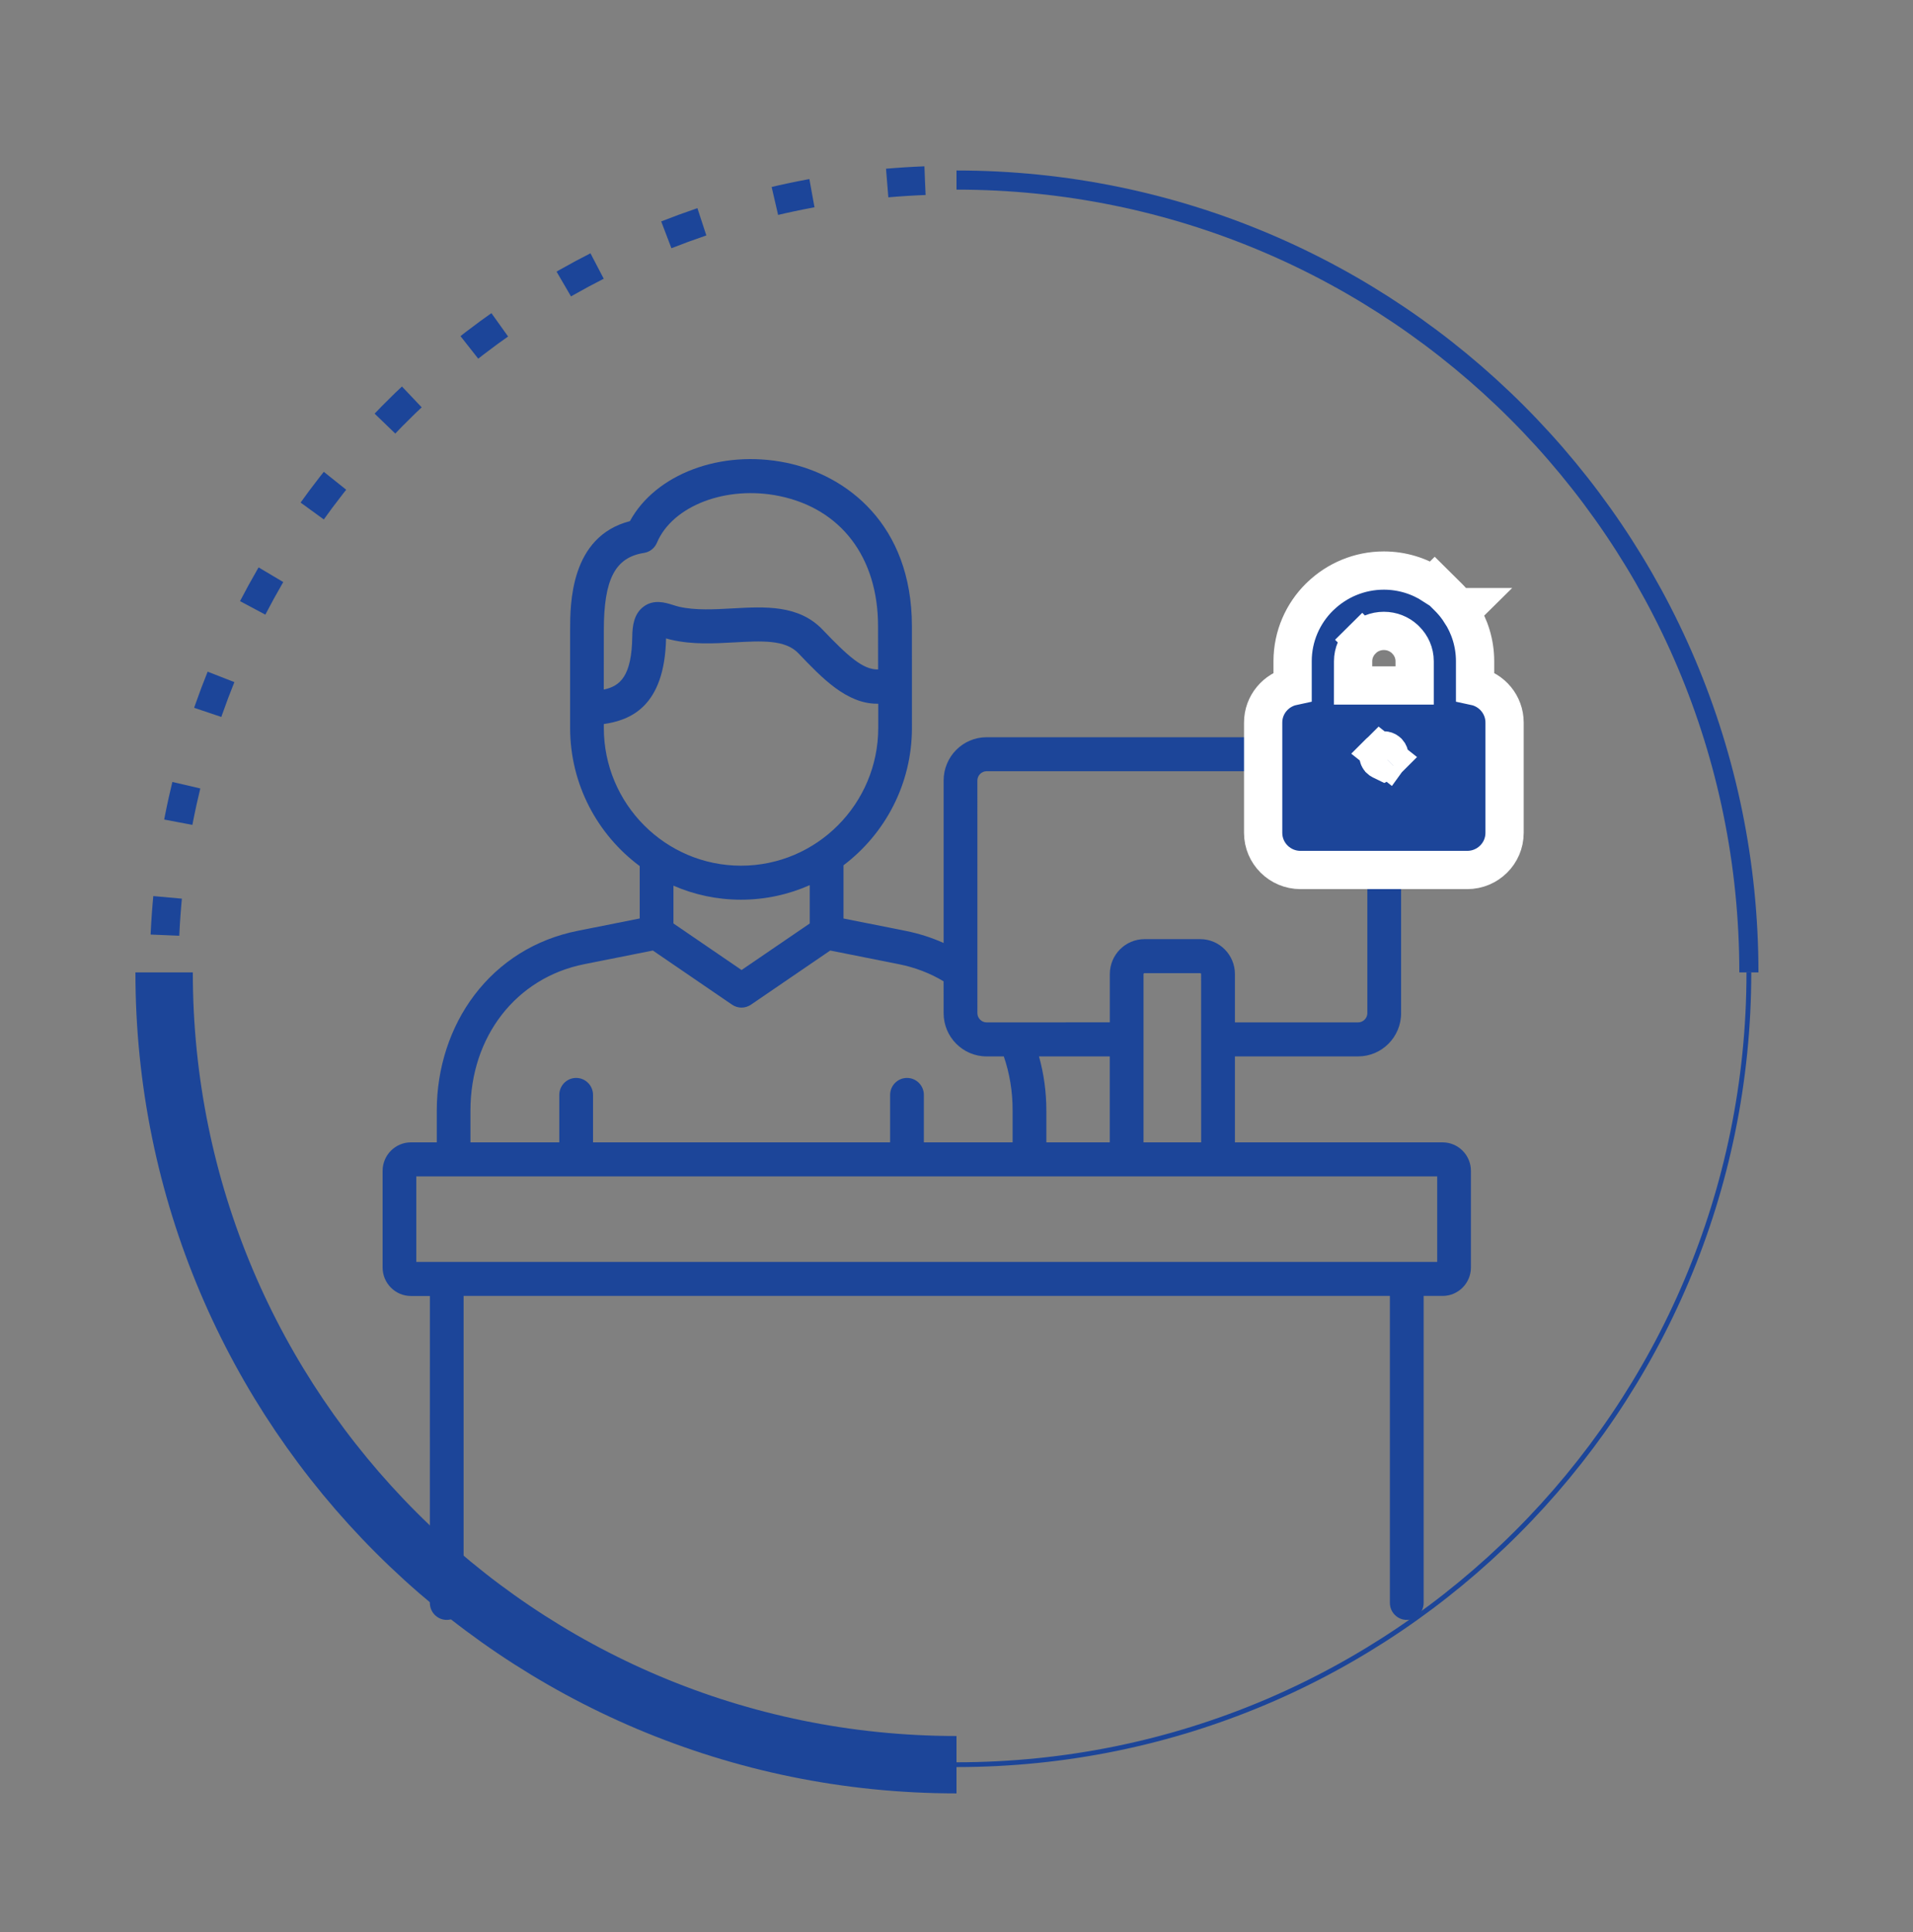
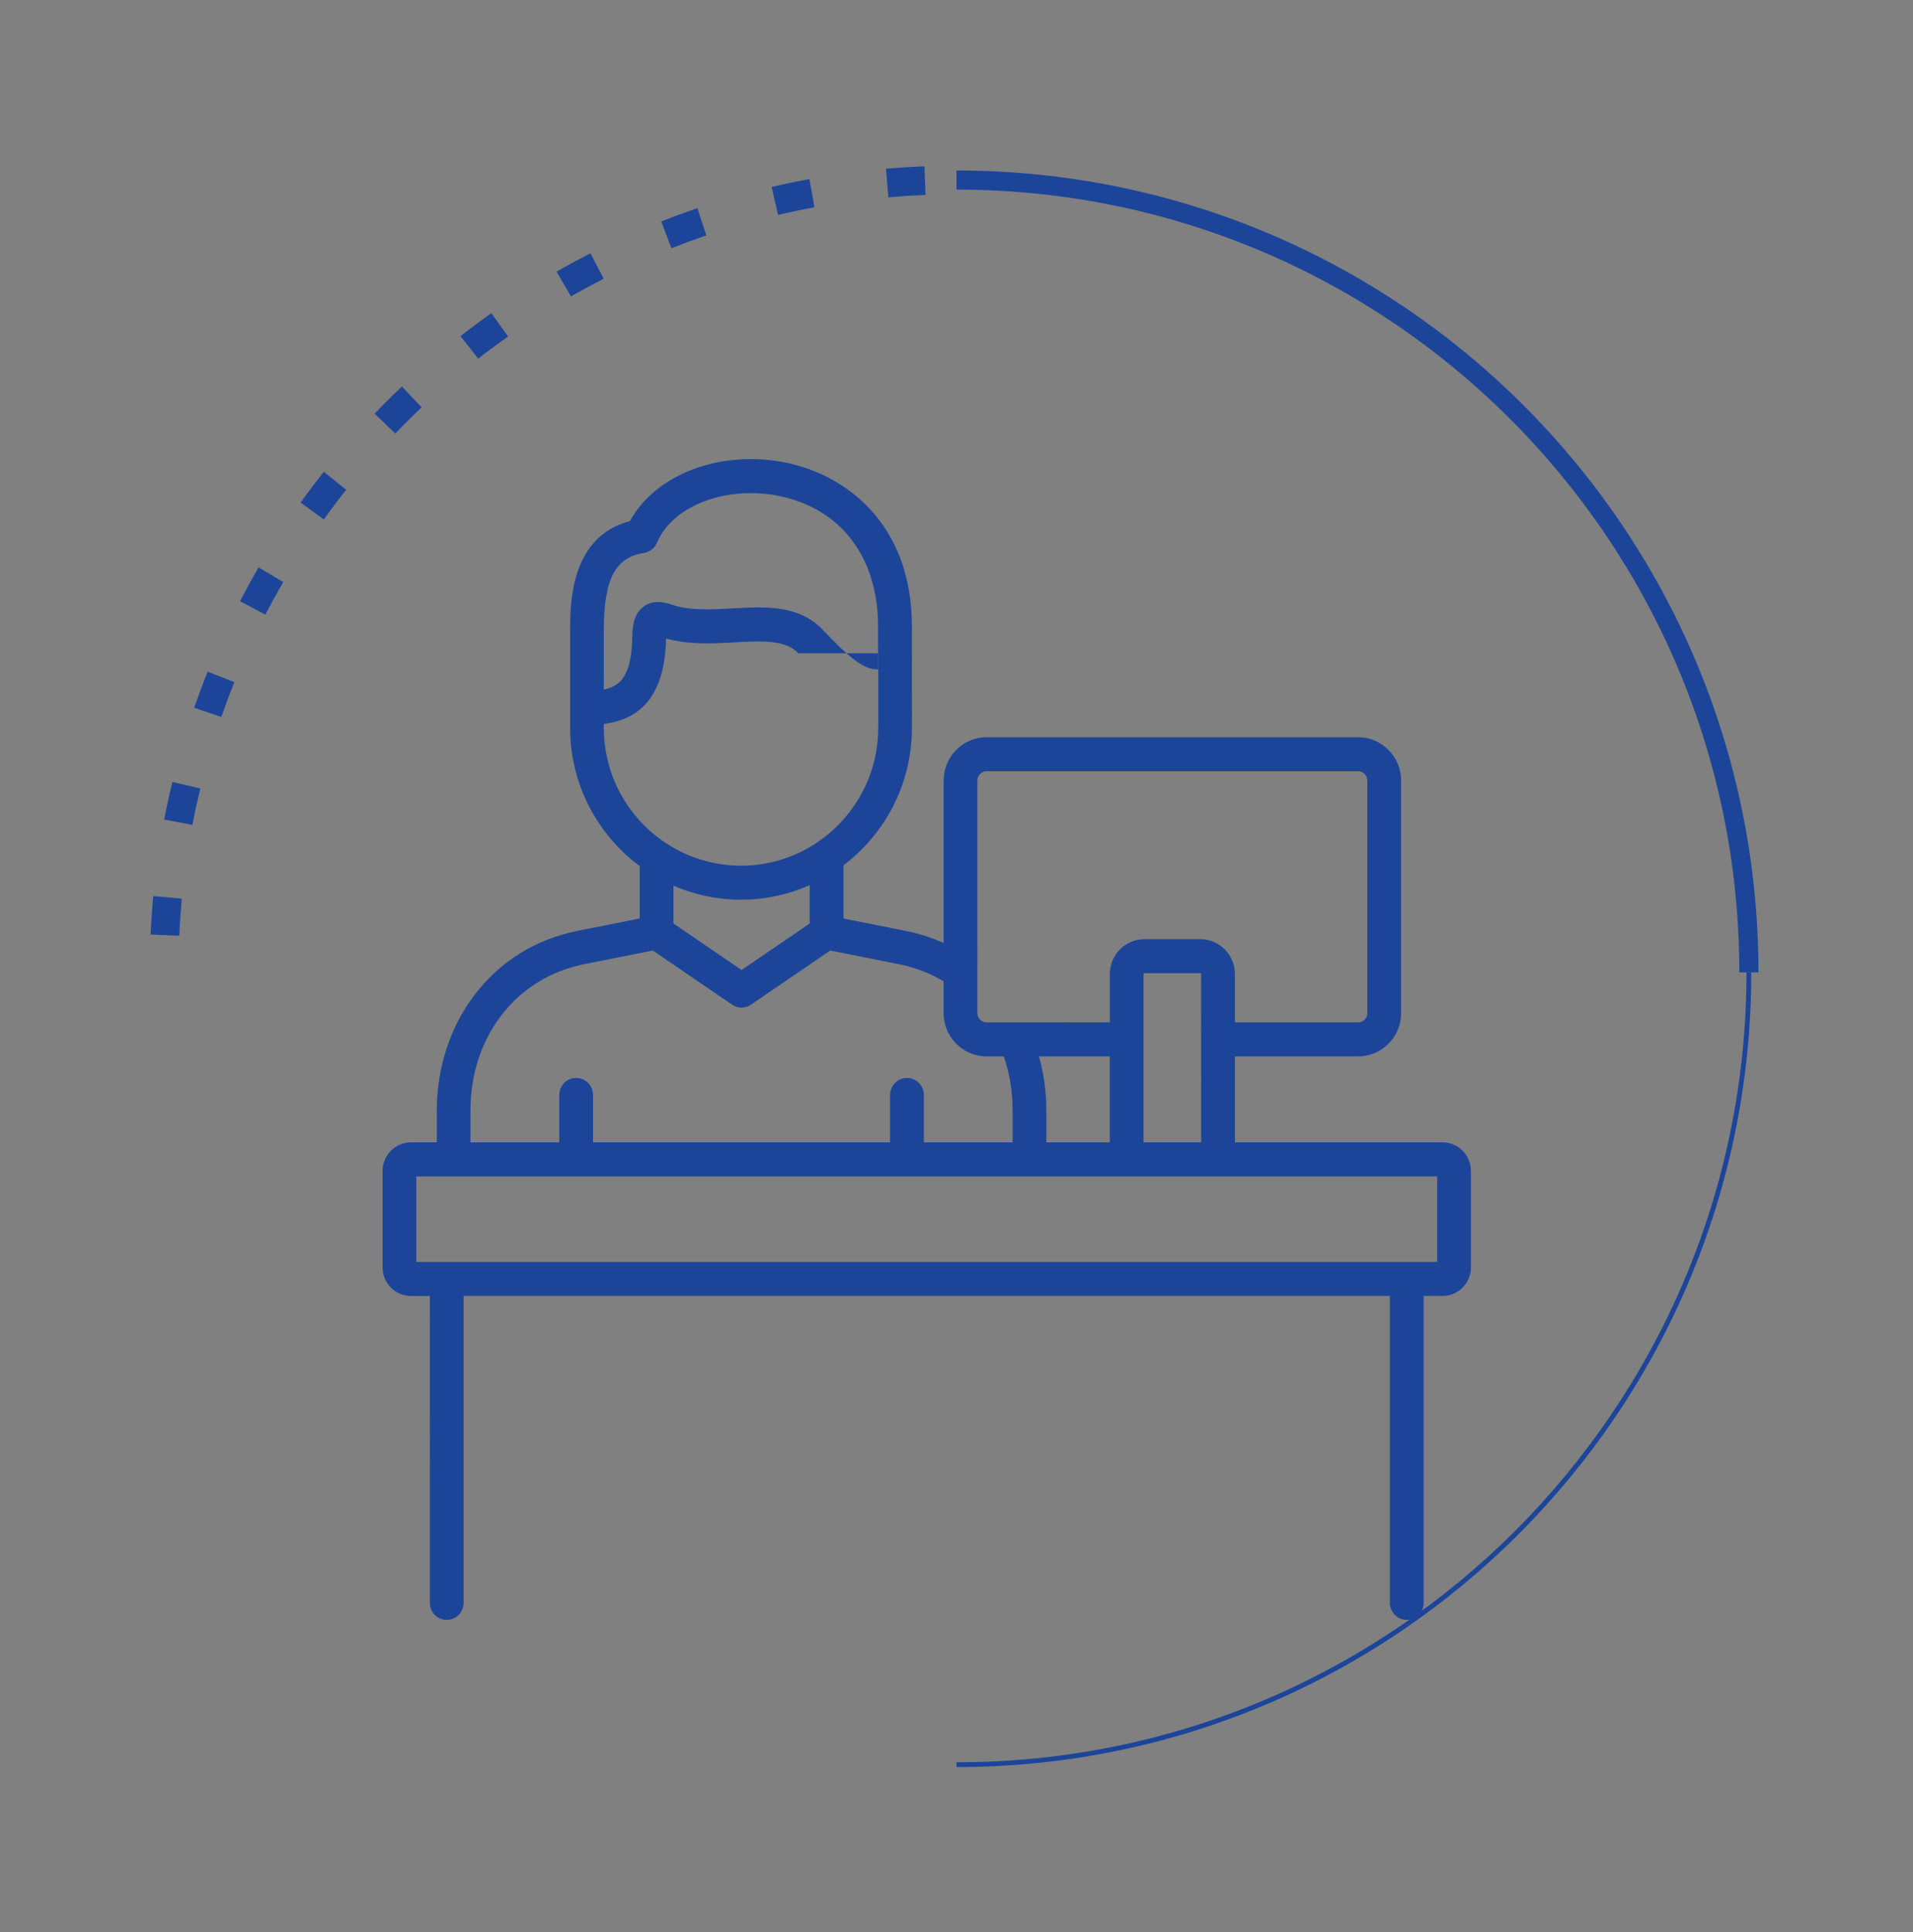
<svg xmlns="http://www.w3.org/2000/svg" width="100" height="101" viewBox="0 0 100 101" fill="none">
  <rect x="0" y="0" width="100" height="101" fill="#808080" stroke="none" />
  <path d="M91.421 50.834C91.422 27.958 72.877 9.413 50 9.413" stroke="#1C4599" stroke-miterlimit="10" />
  <path d="M49.999 92.253C72.876 92.253 91.421 73.708 91.421 50.832" stroke="#1C4599" stroke-width="0.25" stroke-miterlimit="10" />
-   <path d="M8.579 50.834C8.579 73.709 27.123 92.254 50 92.254" stroke="#1C4599" stroke-width="3" stroke-miterlimit="10" />
  <path d="M48.352 9.444C26.566 10.295 9.101 27.972 8.589 49.843" stroke="#1C4599" stroke-width="1.5" stroke-miterlimit="10" stroke-dasharray="1.98 3.97" />
-   <path d="M75.41 59.72H64.554V55.226H70.995C72.232 55.226 73.241 54.214 73.241 52.967V40.802C73.241 39.555 72.232 38.541 70.995 38.541H51.571C50.334 38.541 49.327 39.555 49.327 40.802V49.297C48.701 49.015 48.038 48.804 47.342 48.664L44.093 48.017V45.235C46.264 43.594 47.671 40.984 47.671 38.05L47.669 32.726C47.662 27.421 44.263 24.837 41.087 24.188C37.664 23.489 34.262 24.793 32.928 27.244C29.802 28.052 29.802 31.591 29.802 32.961V38.048C29.802 41.008 31.235 43.639 33.441 45.277V48.015L30.193 48.662C27.993 49.103 26.126 50.267 24.792 52.028C23.529 53.697 22.832 55.837 22.832 58.056V59.72H21.48C20.663 59.72 20 60.389 20 61.211V66.26C20 67.082 20.663 67.751 21.48 67.751H22.472L22.47 83.796C22.47 84.286 22.865 84.684 23.352 84.684C23.839 84.684 24.234 84.286 24.234 83.796V67.748H72.655V83.796C72.655 84.286 73.05 84.684 73.537 84.684C74.024 84.684 74.419 84.286 74.419 83.796V67.748H75.412C76.228 67.748 76.891 67.08 76.891 66.257V61.209C76.891 60.388 76.226 59.72 75.409 59.72H75.41ZM54.697 59.72V58.058C54.697 57.089 54.566 56.134 54.312 55.226H58.012V59.72L54.697 59.72ZM62.79 59.72H59.776V50.921C59.776 50.897 59.8 50.874 59.826 50.874H62.738C62.764 50.874 62.787 50.897 62.787 50.921L62.79 59.72ZM51.091 40.802C51.091 40.541 51.312 40.318 51.571 40.318H70.995C71.253 40.318 71.477 40.541 71.477 40.802V52.967C71.477 53.227 71.256 53.448 70.995 53.448H64.554V50.921C64.554 49.914 63.74 49.096 62.74 49.096H59.828C58.826 49.096 58.015 49.916 58.015 50.921V53.446L51.588 53.448H51.571C51.313 53.448 51.092 53.227 51.092 52.967L51.091 40.802ZM31.564 32.963C31.564 30.28 32.152 29.142 33.665 28.905C33.966 28.858 34.222 28.656 34.34 28.374C35.156 26.437 37.965 25.364 40.731 25.93C43.963 26.591 45.895 29.133 45.899 32.728L45.902 34.997C45.109 35.018 44.326 34.302 43.001 32.918C41.755 31.612 39.993 31.711 38.289 31.806C37.339 31.858 36.356 31.915 35.497 31.719C35.396 31.695 35.29 31.662 35.177 31.626C34.782 31.503 34.185 31.316 33.651 31.707C33.131 32.086 33.058 32.74 33.051 33.266C33.025 35.35 32.418 35.869 31.562 36.049L31.564 32.963ZM31.564 38.05V37.851C32.922 37.654 34.742 36.971 34.818 33.373C34.909 33.402 35.006 33.428 35.112 33.451C36.21 33.703 37.318 33.641 38.391 33.582C39.816 33.504 41.049 33.432 41.736 34.153C42.978 35.454 44.255 36.789 45.852 36.789H45.909V38.05C45.909 42.023 42.691 45.256 38.737 45.256C34.78 45.256 31.564 42.023 31.564 38.05ZM42.329 46.273V48.276L38.765 50.71L35.203 48.276V46.301C36.288 46.773 37.48 47.034 38.734 47.034C40.011 47.034 41.228 46.761 42.329 46.273ZM24.592 58.056C24.592 54.192 26.98 51.118 30.532 50.407L34.128 49.691L38.266 52.521C38.417 52.623 38.589 52.675 38.763 52.675C38.934 52.675 39.108 52.623 39.257 52.521L43.399 49.691L46.996 50.407C47.845 50.578 48.628 50.881 49.325 51.301L49.327 52.967C49.327 54.214 50.334 55.226 51.571 55.226H52.472C52.773 56.098 52.936 57.051 52.933 58.059V59.72H48.294V57.241C48.294 56.75 47.899 56.352 47.412 56.352C46.925 56.352 46.53 56.75 46.53 57.241V59.72H31V57.241C31 56.75 30.605 56.352 30.118 56.352C29.631 56.352 29.236 56.75 29.236 57.241V59.72H24.592L24.592 58.056ZM75.128 65.971H21.762V61.498H53.811H53.816H53.82H75.128L75.128 65.971Z" fill="#1C4599" />
-   <path d="M72.573 39.663L72.543 39.693C72.519 39.716 72.49 39.738 72.457 39.755L72.346 39.813L72.198 39.741C72.18 39.732 72.159 39.718 72.135 39.695L72.132 39.691C72.086 39.646 72.055 39.581 72.055 39.504C72.055 39.433 72.083 39.367 72.135 39.316L72.573 39.663ZM72.573 39.663C72.607 39.617 72.626 39.562 72.626 39.504C72.626 39.434 72.601 39.375 72.562 39.331L72.532 39.303C72.484 39.259 72.418 39.23 72.339 39.23C72.261 39.23 72.188 39.263 72.137 39.313L72.137 39.313L72.135 39.315L72.573 39.663ZM72.339 32.982C72.758 32.982 73.135 33.138 73.421 33.396L73.479 33.453C73.773 33.743 73.949 34.137 73.949 34.568V35.834H70.731L70.732 34.569V34.568C70.732 34.139 70.909 33.743 71.204 33.451L70.5 32.741L71.204 33.451C71.218 33.437 71.231 33.424 71.24 33.414C71.526 33.146 71.912 32.982 72.339 32.982ZM78.65 37.773C78.65 36.838 77.984 36.061 77.108 35.874V34.566C77.108 33.621 76.826 32.74 76.346 32.002L76.612 31.739H76.162C76.023 31.553 75.87 31.378 75.706 31.215L75.001 30.516L74.926 30.591C74.18 30.109 73.291 29.827 72.339 29.827C71.06 29.827 69.893 30.335 69.037 31.154C69.002 31.184 68.977 31.21 68.973 31.214C68.972 31.215 68.972 31.215 68.972 31.215C68.11 32.069 67.57 33.256 67.57 34.566V35.875C66.697 36.063 66.03 36.836 66.03 37.773V43.539C66.03 44.615 66.911 45.481 67.98 45.481H76.7C77.764 45.481 78.65 44.62 78.65 43.539V37.773Z" fill="#1C4599" stroke="white" stroke-width="2" />
+   <path d="M75.41 59.72H64.554V55.226H70.995C72.232 55.226 73.241 54.214 73.241 52.967V40.802C73.241 39.555 72.232 38.541 70.995 38.541H51.571C50.334 38.541 49.327 39.555 49.327 40.802V49.297C48.701 49.015 48.038 48.804 47.342 48.664L44.093 48.017V45.235C46.264 43.594 47.671 40.984 47.671 38.05L47.669 32.726C47.662 27.421 44.263 24.837 41.087 24.188C37.664 23.489 34.262 24.793 32.928 27.244C29.802 28.052 29.802 31.591 29.802 32.961V38.048C29.802 41.008 31.235 43.639 33.441 45.277V48.015L30.193 48.662C27.993 49.103 26.126 50.267 24.792 52.028C23.529 53.697 22.832 55.837 22.832 58.056V59.72H21.48C20.663 59.72 20 60.389 20 61.211V66.26C20 67.082 20.663 67.751 21.48 67.751H22.472L22.47 83.796C22.47 84.286 22.865 84.684 23.352 84.684C23.839 84.684 24.234 84.286 24.234 83.796V67.748H72.655V83.796C72.655 84.286 73.05 84.684 73.537 84.684C74.024 84.684 74.419 84.286 74.419 83.796V67.748H75.412C76.228 67.748 76.891 67.08 76.891 66.257V61.209C76.891 60.388 76.226 59.72 75.409 59.72H75.41ZM54.697 59.72V58.058C54.697 57.089 54.566 56.134 54.312 55.226H58.012V59.72L54.697 59.72ZM62.79 59.72H59.776V50.921C59.776 50.897 59.8 50.874 59.826 50.874H62.738C62.764 50.874 62.787 50.897 62.787 50.921L62.79 59.72ZM51.091 40.802C51.091 40.541 51.312 40.318 51.571 40.318H70.995C71.253 40.318 71.477 40.541 71.477 40.802V52.967C71.477 53.227 71.256 53.448 70.995 53.448H64.554V50.921C64.554 49.914 63.74 49.096 62.74 49.096H59.828C58.826 49.096 58.015 49.916 58.015 50.921V53.446L51.588 53.448H51.571C51.313 53.448 51.092 53.227 51.092 52.967L51.091 40.802ZM31.564 32.963C31.564 30.28 32.152 29.142 33.665 28.905C33.966 28.858 34.222 28.656 34.34 28.374C35.156 26.437 37.965 25.364 40.731 25.93C43.963 26.591 45.895 29.133 45.899 32.728L45.902 34.997C45.109 35.018 44.326 34.302 43.001 32.918C41.755 31.612 39.993 31.711 38.289 31.806C37.339 31.858 36.356 31.915 35.497 31.719C35.396 31.695 35.29 31.662 35.177 31.626C34.782 31.503 34.185 31.316 33.651 31.707C33.131 32.086 33.058 32.74 33.051 33.266C33.025 35.35 32.418 35.869 31.562 36.049L31.564 32.963ZM31.564 38.05V37.851C32.922 37.654 34.742 36.971 34.818 33.373C34.909 33.402 35.006 33.428 35.112 33.451C36.21 33.703 37.318 33.641 38.391 33.582C39.816 33.504 41.049 33.432 41.736 34.153H45.909V38.05C45.909 42.023 42.691 45.256 38.737 45.256C34.78 45.256 31.564 42.023 31.564 38.05ZM42.329 46.273V48.276L38.765 50.71L35.203 48.276V46.301C36.288 46.773 37.48 47.034 38.734 47.034C40.011 47.034 41.228 46.761 42.329 46.273ZM24.592 58.056C24.592 54.192 26.98 51.118 30.532 50.407L34.128 49.691L38.266 52.521C38.417 52.623 38.589 52.675 38.763 52.675C38.934 52.675 39.108 52.623 39.257 52.521L43.399 49.691L46.996 50.407C47.845 50.578 48.628 50.881 49.325 51.301L49.327 52.967C49.327 54.214 50.334 55.226 51.571 55.226H52.472C52.773 56.098 52.936 57.051 52.933 58.059V59.72H48.294V57.241C48.294 56.75 47.899 56.352 47.412 56.352C46.925 56.352 46.53 56.75 46.53 57.241V59.72H31V57.241C31 56.75 30.605 56.352 30.118 56.352C29.631 56.352 29.236 56.75 29.236 57.241V59.72H24.592L24.592 58.056ZM75.128 65.971H21.762V61.498H53.811H53.816H53.82H75.128L75.128 65.971Z" fill="#1C4599" />
</svg>